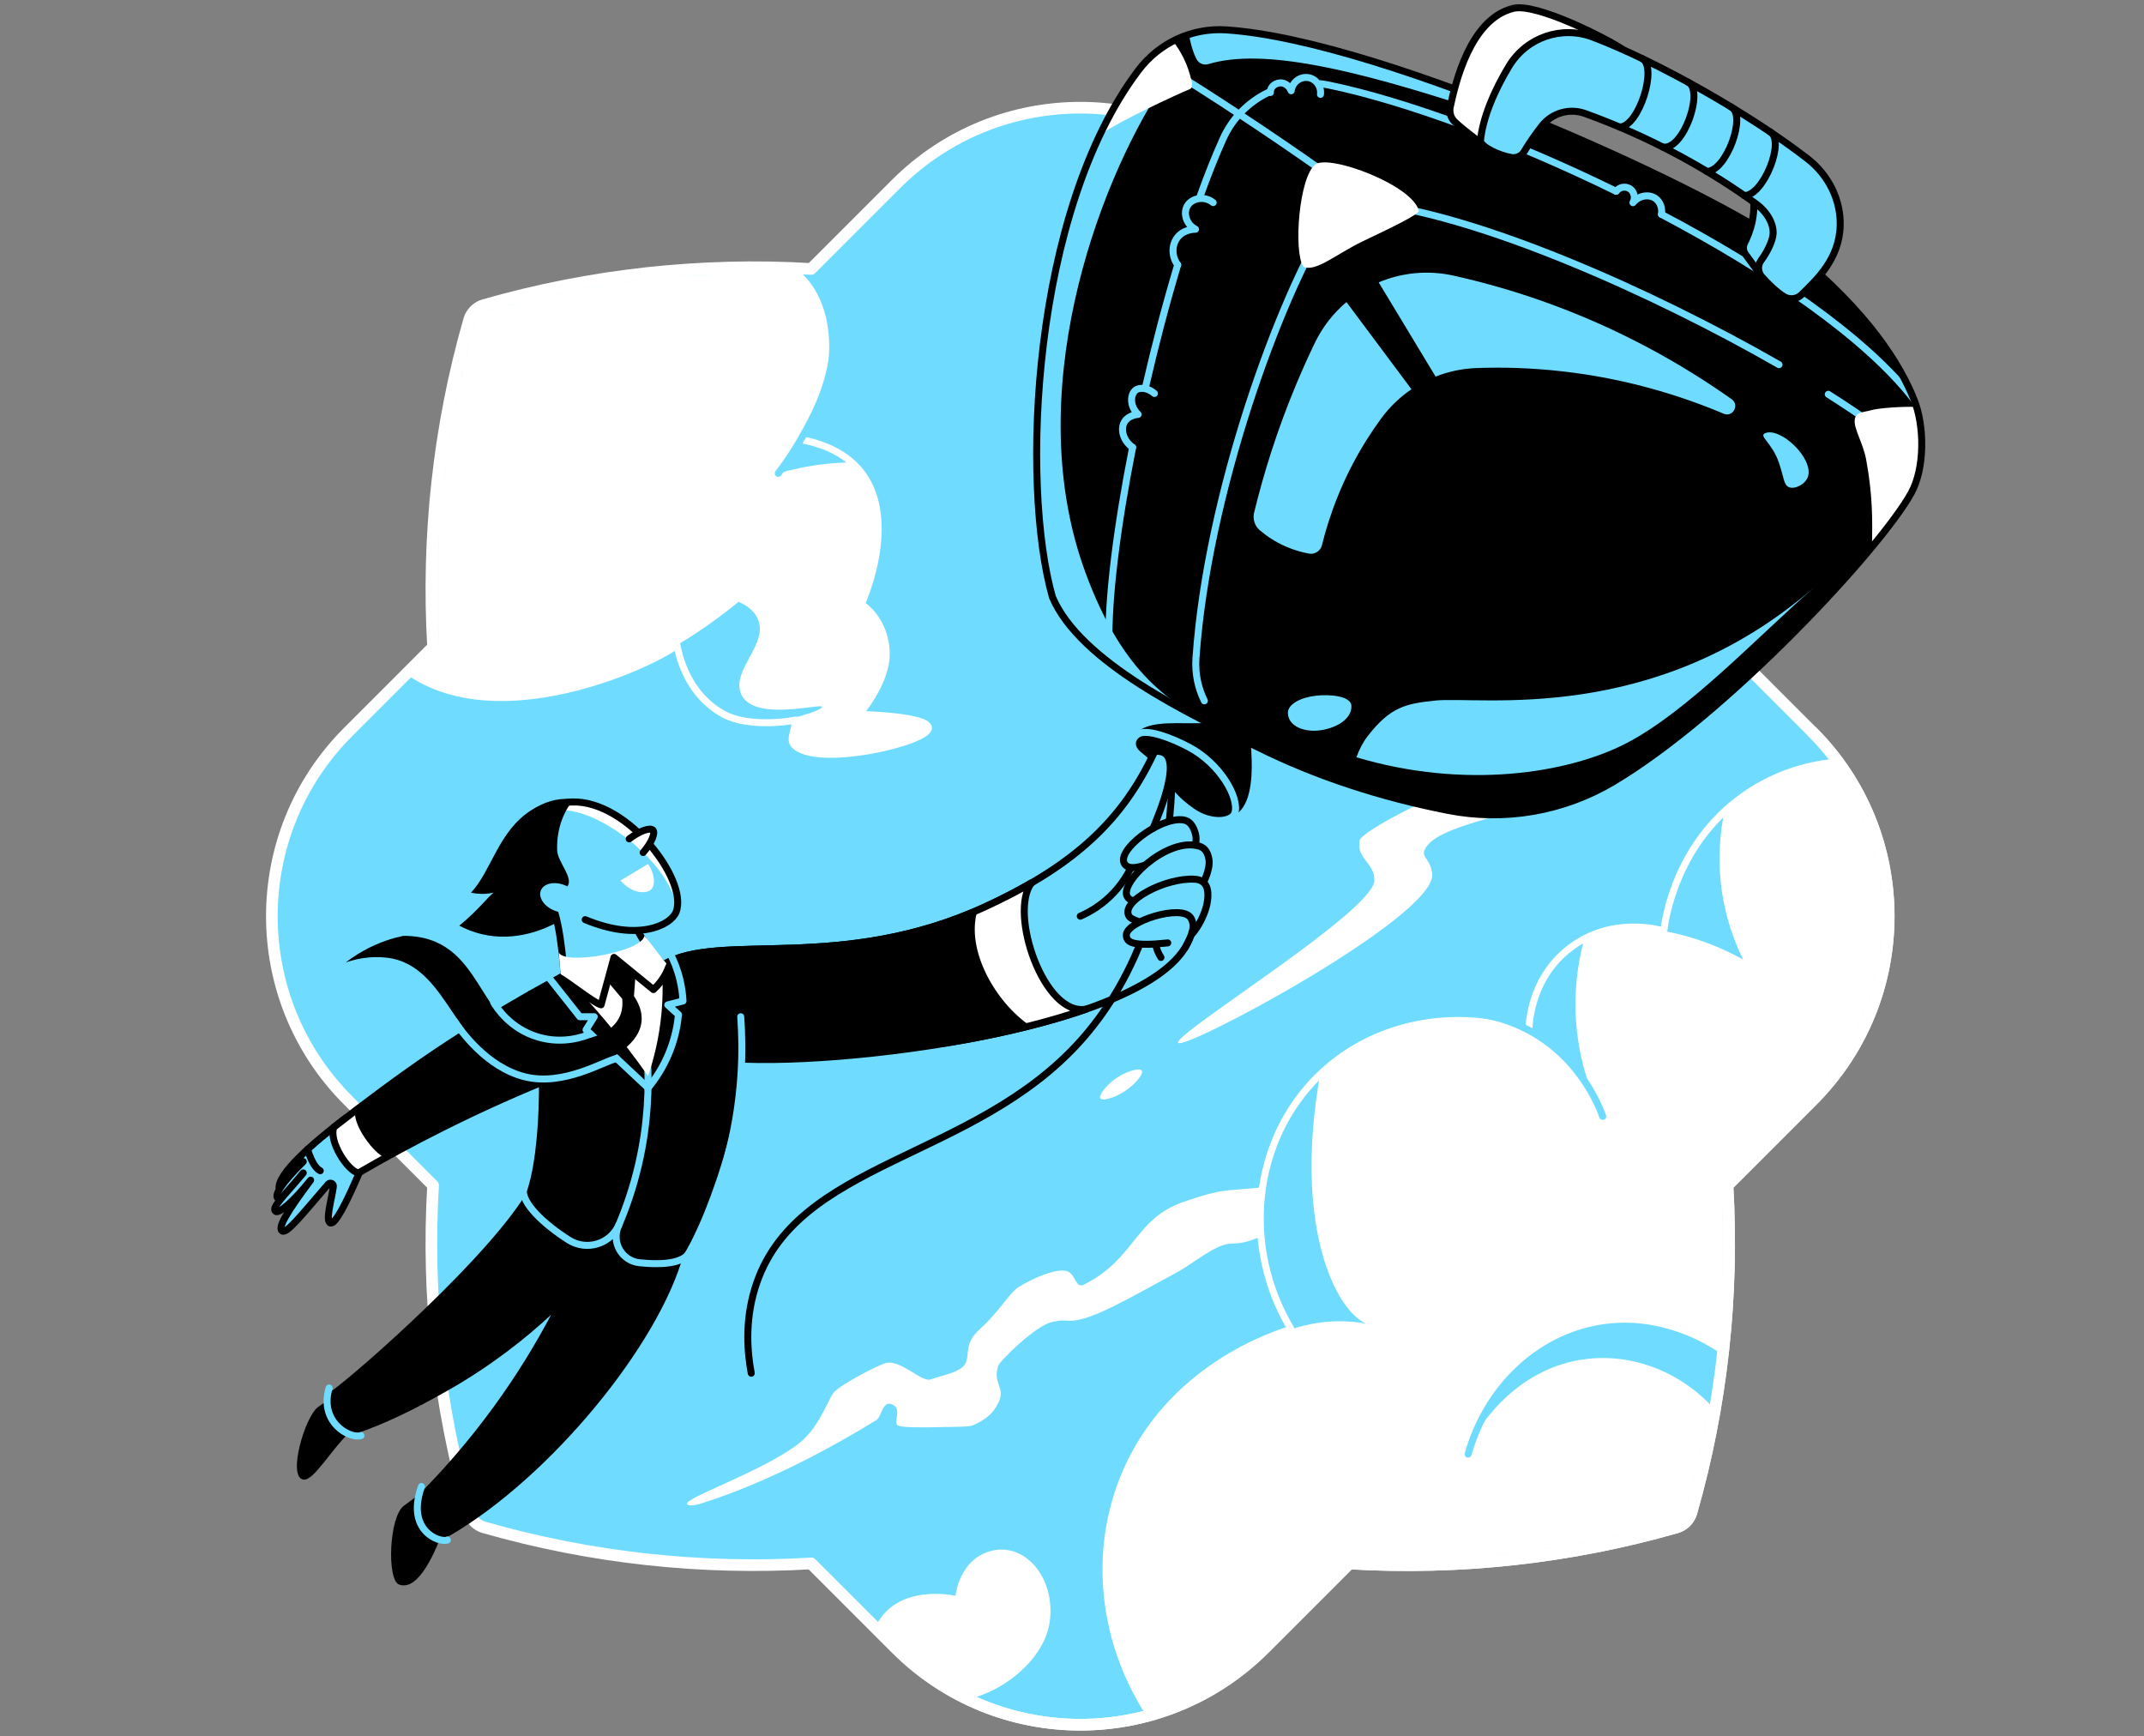
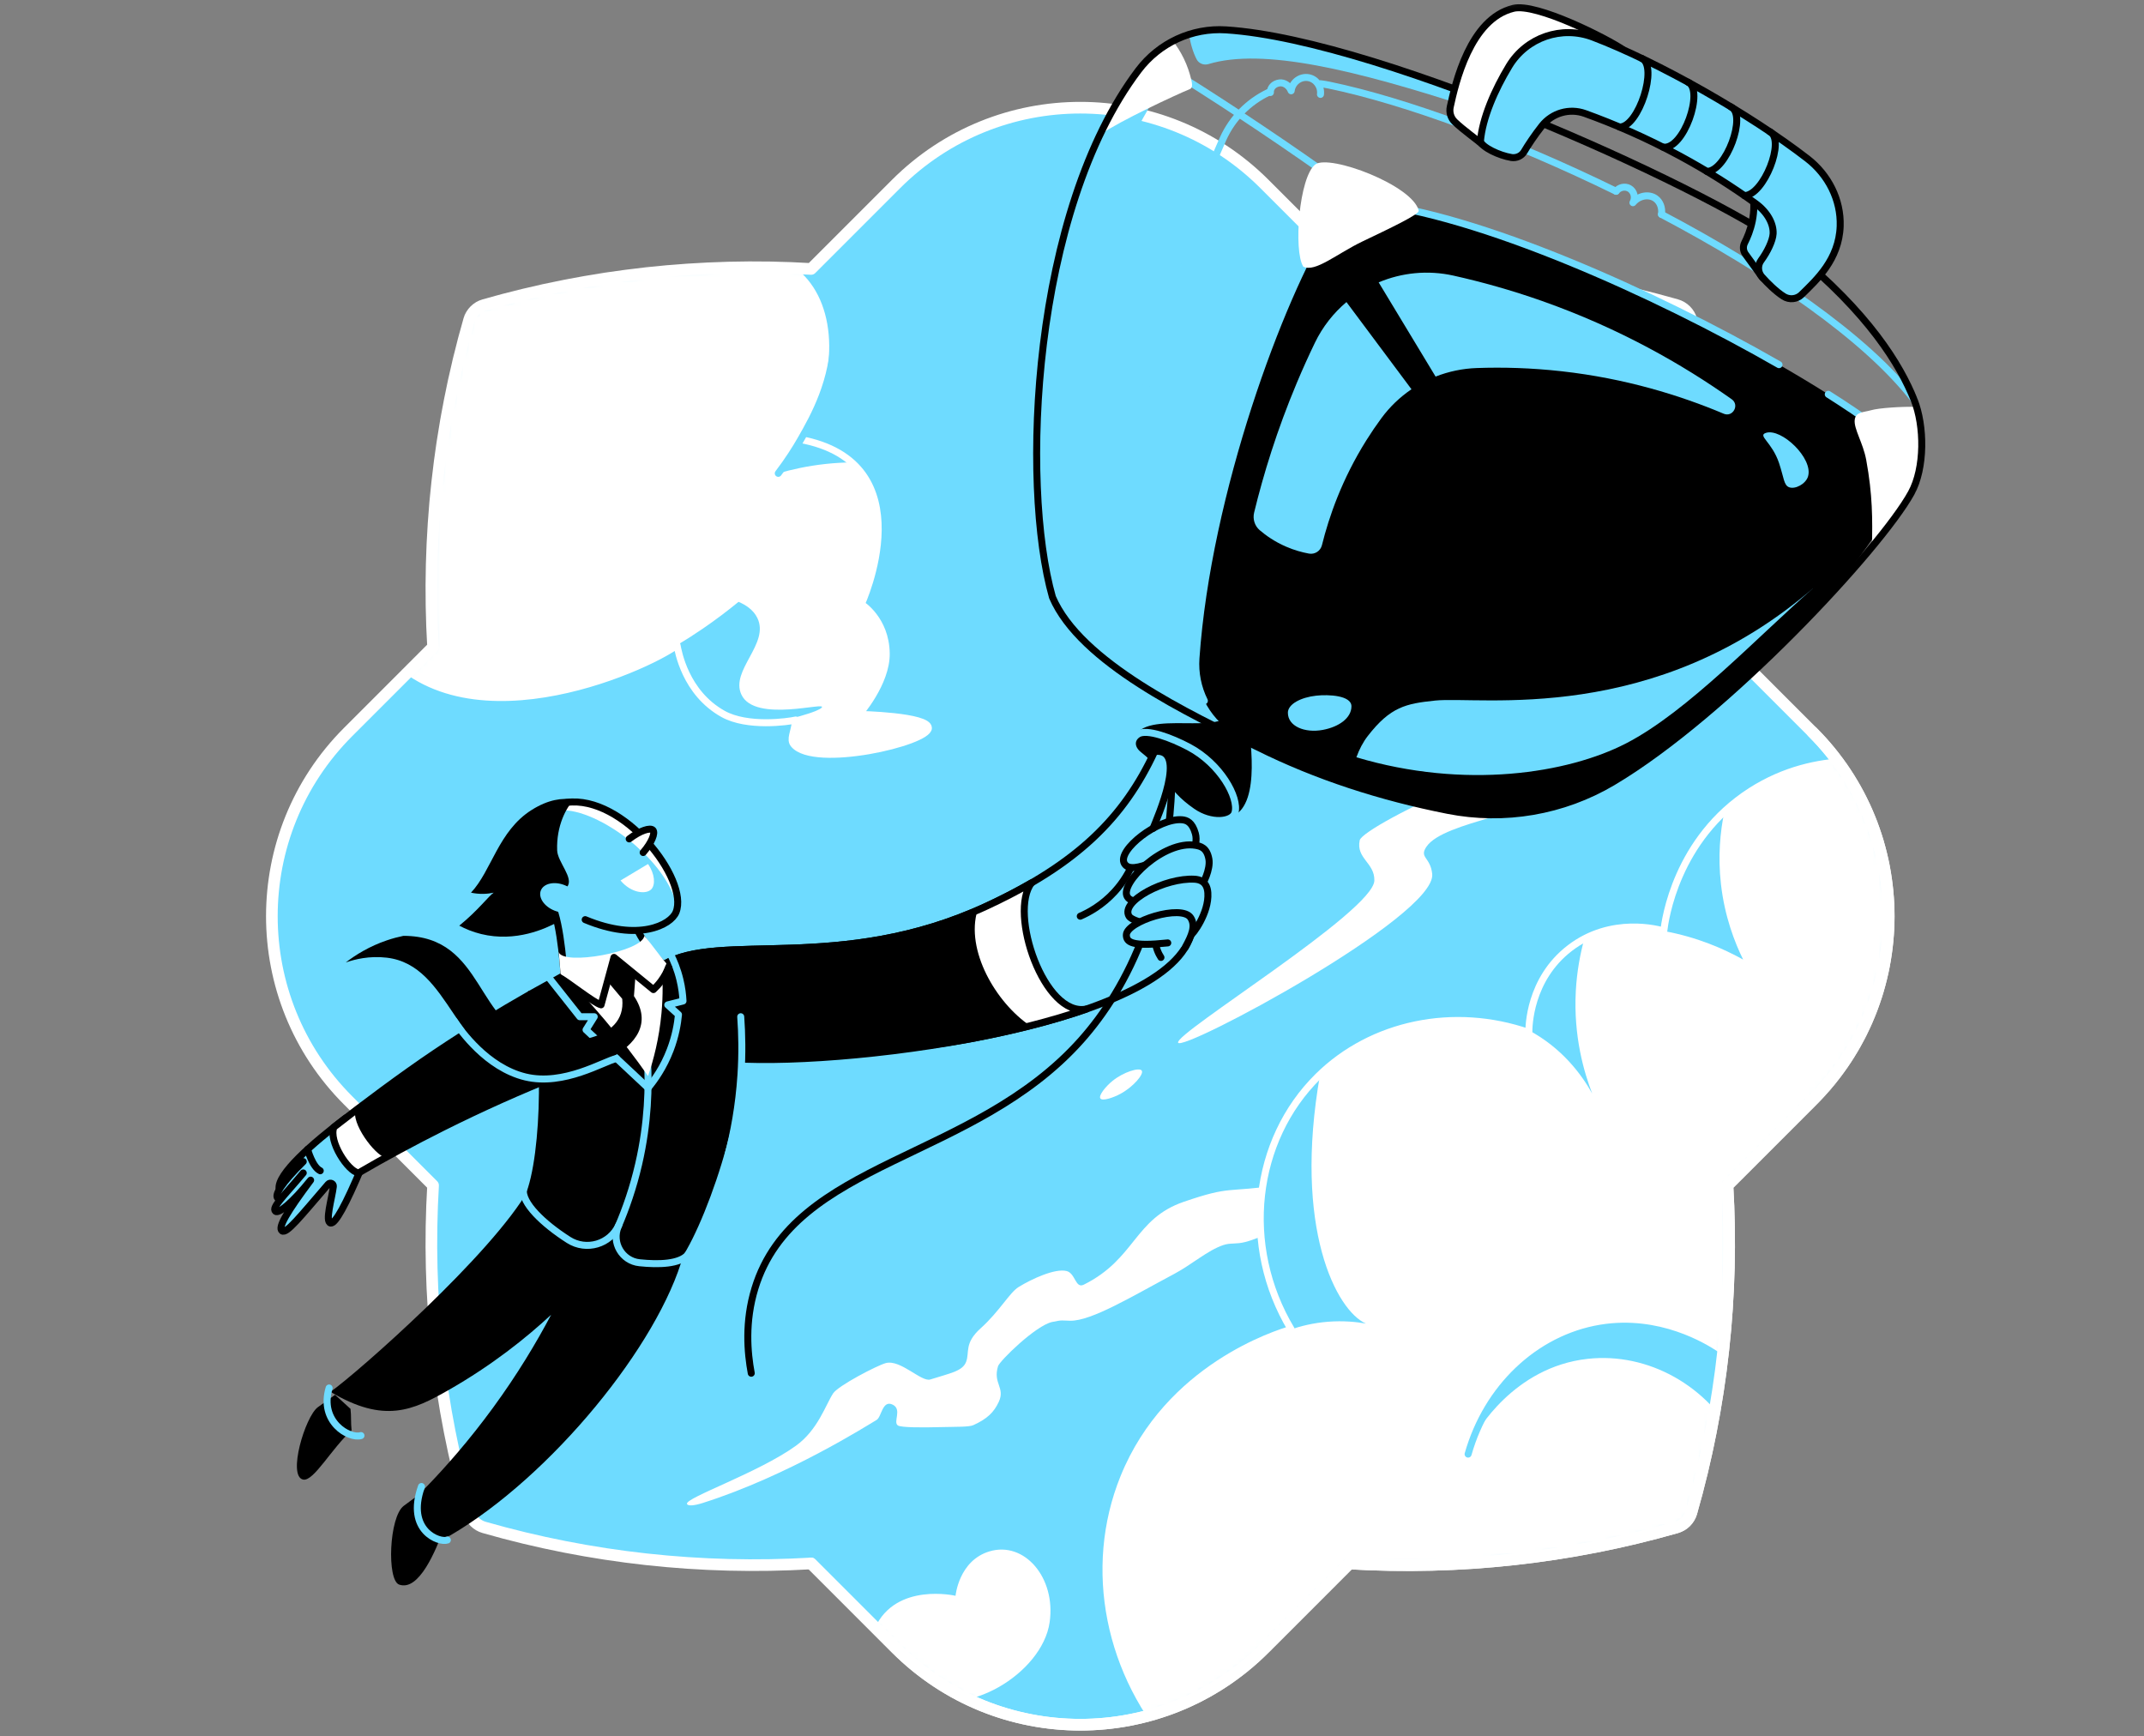
<svg xmlns="http://www.w3.org/2000/svg" width="368" height="298" viewBox="0 0 368 298" fill="none">
  <rect x="0" y="0" width="368" height="298" fill="#808080" stroke="none" />
  <path d="M296.505 111.044C297.609 92.193 295.55 73.192 290.315 54.904C289.962 53.67 288.987 52.692 287.754 52.342C269.469 47.104 250.464 45.049 231.613 46.153L217.04 31.58C199.577 14.116 171.266 14.116 153.799 31.58L139.222 46.157C120.375 45.052 101.37 47.111 83.082 52.349C81.852 52.702 80.876 53.677 80.523 54.907C75.285 73.192 73.226 92.193 74.334 111.044L59.758 125.621C42.298 143.084 42.298 171.395 59.758 188.859L74.334 203.436C73.223 222.286 75.285 241.284 80.523 259.569C80.876 260.802 81.852 261.778 83.082 262.13C101.37 267.369 120.375 269.428 139.222 268.32L153.799 282.896C171.262 300.363 199.577 300.363 217.04 282.896L231.613 268.323C250.464 269.435 269.465 267.373 287.754 262.137C288.984 261.785 289.962 260.809 290.315 259.576C295.554 241.284 297.612 222.283 296.505 203.436L311.081 188.859C328.545 171.395 328.545 143.084 311.081 125.621L296.505 111.044Z" fill="#6EDBFF" stroke="white" stroke-width="2" stroke-linecap="round" stroke-linejoin="round" />
  <mask id="mask0_7251_669" style="mask-type:luminance" maskUnits="userSpaceOnUse" x="30" y="0" width="307" height="296">
    <path d="M336.429 69.966C337.533 51.115 327.384 34.487 322.149 16.203C321.796 14.969 320.769 1.025 301.918 2.129L262.317 0L227.734 1.731C180.802 2.129 171.269 14.113 153.802 31.576L139.225 46.153C120.378 45.048 101.373 47.107 83.085 52.346C81.855 52.699 80.88 53.674 80.527 54.904C75.288 73.188 73.23 92.189 74.338 111.04L59.761 125.617C42.301 143.081 18.669 196.107 36.129 213.57L44.856 257.206C43.744 276.057 60.642 267.058 65.88 285.343C66.233 286.576 81.851 261.777 83.085 262.13C86.58 263.13 90.099 264.017 93.639 264.786C108.628 268.04 123.978 269.218 139.222 268.323L153.798 282.9C171.262 300.367 199.577 300.367 217.04 282.9L231.613 268.327C250.464 269.438 269.465 267.376 287.753 262.141C288.984 261.788 289.962 260.813 290.315 259.579C295.554 241.287 297.612 222.286 296.504 203.439L311.081 188.862C328.545 171.399 328.545 143.088 311.081 125.624L336.425 69.97L336.429 69.966Z" fill="white" />
  </mask>
  <g mask="url(#mask0_7251_669)">
-     <path d="M215.88 128.221C226.004 133.257 236.946 136.797 248.521 139.079C258.215 140.994 268.301 139.264 276.804 134.228C296.284 122.692 322.823 94.133 328.059 84.585C330.393 80.328 330.344 73.101 328.537 68.596C326.151 62.648 320.8 53.761 307.831 43.193C296.466 33.932 237.834 6.896 210.449 5.128C204.574 4.747 198.958 7.364 195.407 12.061C177.119 36.252 175.113 83.047 180.645 102.485C185.419 113.658 204.071 122.549 215.88 128.221Z" fill="black" />
    <path d="M203.096 13.396C207.464 16.146 211.903 19.026 216.4 22.046C221.265 25.306 225.959 28.567 230.481 31.803" stroke="#6EDBFF" stroke-width="1.2" stroke-linecap="round" stroke-linejoin="round" />
    <path d="M285.178 36.787C303.588 46.499 320.349 57.962 328.537 68.596" stroke="#6EDBFF" stroke-width="1.2" stroke-linecap="round" stroke-linejoin="round" />
    <path d="M204.106 5.9C204.273 7.301 204.791 9.059 205.402 10.199C205.787 10.915 206.636 11.233 207.415 10.999C216.809 8.154 232.697 12.026 252.519 18.481L251.264 15.867C236.017 10.195 220.94 5.806 210.452 5.131C208.271 4.991 206.126 5.264 204.109 5.9H204.106Z" fill="#6EDBFF" />
    <path d="M93.95 154.302C95.984 155.644 96.739 165.789 96.806 167.401C102.488 166.792 108.167 166.184 113.85 165.576C112.651 164.433 111.215 162.808 109.96 160.628C107.587 156.5 107.126 152.544 107.042 150.322C102.677 151.65 98.315 152.974 93.95 154.302Z" fill="#6EDBFF" stroke="black" stroke-width="1.2" stroke-linecap="round" stroke-linejoin="round" />
    <path d="M73.073 255.647L69.305 258.429C66.775 260.313 66.37 271.203 68.516 271.951C71.906 273.135 74.785 266.209 76.295 262.057C76.117 260.428 76.319 260.075 76.141 258.447L73.076 255.647H73.073Z" fill="black" />
-     <path d="M94.6 204.05H90.788C84.448 215.262 61.365 235.587 56.731 238.865C55.707 241.976 58.52 246.173 61.145 246.03C65.961 244.391 70.937 242.014 76.997 238.558C84.469 234.294 90.291 229.632 94.597 225.638C92.039 230.478 88.778 235.912 84.626 241.591C80.607 247.092 76.56 251.723 72.835 255.549C70.214 260.855 73.992 265.006 77.256 263.525C94.576 253.4 113.081 230.754 117.313 215.318C110.03 211.459 101.88 207.902 94.597 204.047L94.6 204.05Z" fill="black" />
+     <path d="M94.6 204.05H90.788C84.448 215.262 61.365 235.587 56.731 238.865C65.961 244.391 70.937 242.014 76.997 238.558C84.469 234.294 90.291 229.632 94.597 225.638C92.039 230.478 88.778 235.912 84.626 241.591C80.607 247.092 76.56 251.723 72.835 255.549C70.214 260.855 73.992 265.006 77.256 263.525C94.576 253.4 113.081 230.754 117.313 215.318C110.03 211.459 101.88 207.902 94.597 204.047L94.6 204.05Z" fill="black" />
    <path d="M57.517 239.375L54.547 241.511C52.366 243.136 49.301 253.404 52.048 253.928C53.851 254.27 56.937 248.528 60.348 245.502C60.194 244.097 60.317 243.195 60.163 241.79L57.517 239.379V239.375Z" fill="black" />
    <path d="M72.342 255.116C69.63 262.731 75.435 264.807 76.784 264.304" stroke="#6EDBFF" stroke-width="1.2" stroke-linecap="round" stroke-linejoin="round" />
    <path d="M56.49 238.205C54.757 244.003 59.95 246.98 61.959 246.376" stroke="#6EDBFF" stroke-width="1.2" stroke-linecap="round" stroke-linejoin="round" />
    <path d="M64.468 109.485C78.15 129.454 110.827 114.717 116.205 110.722C116.397 111.69 117.589 118.889 124.107 122.524C128.293 124.859 135.276 123.873 136.58 123.569C136.335 125.736 135.521 126.882 136.258 127.756C139.798 131.942 159.348 127.385 159.355 124.939C159.362 122.846 147.445 122.604 147.445 122.604C147.445 122.604 152.184 117.229 152.114 112.141C152.033 106.266 147.847 103.691 147.847 103.691C147.847 103.691 159.114 79.304 137.156 75.386C143.457 64.36 143.052 52.81 137.142 47.274C135.93 46.139 133.41 44.248 128.853 43.654C109.886 42.909 90.92 42.165 71.954 41.421L64.468 109.488V109.485Z" fill="white" />
    <path d="M127.249 119.197C125.319 115.031 132.145 110.488 129.995 106.06C129.29 104.606 127.913 103.775 126.763 103.289C124.9 104.816 122.835 106.385 120.556 107.94C119.071 108.954 117.617 109.88 116.205 110.722C116.397 111.69 117.589 118.89 124.107 122.524C128.29 124.859 135.276 123.873 136.58 123.569L136.583 123.108C137.146 122.95 140.298 122.119 141.008 121.476C142.311 120.221 129.566 124.198 127.249 119.197Z" fill="#6EDBFF" />
    <path d="M138.757 72.238C138.264 73.272 137.733 74.321 137.156 75.383C137.754 74.338 138.289 73.29 138.768 72.242C138.768 72.242 138.764 72.242 138.761 72.238H138.757Z" fill="#6EDBFF" />
    <path d="M137.156 75.383C135.989 77.529 134.78 79.479 133.584 81.237C135.814 80.587 138.537 79.972 141.668 79.629C143.269 79.454 144.782 79.374 146.19 79.36C144.121 77.525 141.203 76.106 137.156 75.383Z" fill="#6EDBFF" />
    <path d="M64.468 109.485C78.15 129.454 110.827 114.717 116.205 110.722C116.397 111.69 117.589 118.889 124.107 122.524C128.293 124.859 135.276 123.873 136.58 123.569C136.335 125.736 135.521 126.882 136.258 127.756C139.798 131.942 159.348 127.385 159.355 124.939C159.362 122.846 147.445 122.604 147.445 122.604C147.445 122.604 152.184 117.229 152.114 112.141C152.033 106.266 147.847 103.691 147.847 103.691C147.847 103.691 159.114 79.304 137.156 75.386C143.457 64.36 143.052 52.81 137.142 47.274C135.93 46.139 133.41 44.248 128.853 43.654C109.886 42.909 90.92 42.165 71.954 41.421L64.468 109.488V109.485Z" stroke="white" stroke-width="1.2" stroke-linecap="round" stroke-linejoin="round" />
    <path d="M133.584 81.237C135.318 78.958 136.579 76.935 137.439 75.436C139.721 71.469 143.199 65.252 143.181 57.298C143.181 56.627 143.153 56.075 143.132 55.718" stroke="#6EDBFF" stroke-width="1.2" stroke-linecap="round" stroke-linejoin="round" />
    <path d="M117.917 258.108C117.519 257.077 130.146 252.782 136.604 248.127C140.371 245.415 141.678 241.172 142.989 239.145C143.852 237.814 150.531 234.347 152.023 233.938C154.557 233.246 158.149 237.237 159.687 236.744C163.028 235.675 165.198 235.346 165.82 233.732C166.463 232.058 165.45 230.545 168.326 227.958C171.594 225.016 173.278 221.832 174.851 220.868C177.14 219.466 181.054 217.663 183.046 218.128C184.605 218.491 184.563 221.203 186.02 220.476C194.932 216.048 194.652 209.16 203.235 206.235C211.487 203.422 210.253 204.743 219.78 203.359C225.151 202.579 223.561 204.124 224.019 204.945C224.767 206.287 219.986 211.53 213.73 213.155C212.13 213.57 211.249 213.256 209.987 213.675C207.303 214.566 204.557 217.023 201.61 218.592C194.282 222.496 187.348 226.718 183.693 226.665C182.26 226.644 182.4 226.491 180.6 226.875C177.773 227.48 171.58 233.561 171.304 234.466C170.395 237.447 172.576 238.125 171.43 240.592C170.594 242.385 169.448 243.5 167.065 244.583C166.32 244.922 164.097 244.852 161.543 244.919C158.293 245.006 154.731 245.006 154.134 244.65C153.215 244.101 154.882 241.92 153.257 241.085C151.443 240.155 151.324 243.178 150.468 243.685C148.951 244.576 135.248 253.306 120.605 257.947C119.259 258.374 118.075 258.527 117.914 258.104L117.917 258.108Z" fill="white" />
    <path d="M202.212 178.94C201.569 177.343 235.772 156.396 235.898 151.118C235.971 148.06 232.714 147.33 233.385 144.206C233.92 141.703 267.554 125.393 273.103 130.632C273.317 130.835 265.013 133.777 264.933 135.158C264.671 139.764 247.861 140.784 244.82 145.338C243.562 147.225 245.523 147.075 245.827 149.99C246.582 157.245 202.879 180.607 202.212 178.944V178.94Z" fill="white" />
    <path d="M202.205 300.482C190.232 287.499 186.576 269.172 192.877 253.586C200.524 234.668 219.169 228.863 221.618 228.147C212.983 213.756 215.136 195.681 226.235 184.735C235.454 175.641 249.573 172.73 262.416 177.204C262.406 176.309 262.455 168.075 269.451 162.714C276.598 157.238 284.766 159.537 285.573 159.782C285.797 157.891 287.687 143.979 300.51 135.766C312.098 128.343 324.071 131.048 326.151 131.555V231.499L296.599 284.825C296.599 284.825 201.765 302.111 202.201 300.482H202.205Z" fill="white" />
    <path d="M279.45 159.122C281.313 159.188 283.371 159.384 285.573 159.782C285.15 159.656 282.707 158.964 279.45 159.122Z" fill="#6EDBFF" />
    <path d="M295.39 151.762C294.845 147.002 295.25 142.766 295.97 139.292C287.219 147.456 285.765 158.143 285.573 159.782C291.301 160.817 295.893 162.844 299.196 164.685C297.749 161.739 296.026 157.329 295.39 151.762Z" fill="#6EDBFF" />
    <path d="M221.618 228.147C221.52 228.175 221.387 228.217 221.237 228.262L221.618 228.147Z" fill="#6EDBFF" />
    <path d="M226.584 184.403C226.469 184.515 226.35 184.62 226.235 184.735C215.135 195.681 212.986 213.756 221.618 228.147C223.198 227.609 225.34 227.046 227.923 226.84C230.551 226.631 232.791 226.858 234.447 227.151C229.418 224.953 221.918 210.817 226.581 184.403H226.584Z" fill="#6EDBFF" />
    <path d="M164.01 273.866C164.01 273.866 164.562 267.82 169.847 266.244C175.83 264.458 181.264 270.766 180.163 278.409C178.884 287.296 165.45 295.149 157.982 290.714C153.456 288.027 148.588 282.781 150.209 279.311C153.847 271.51 164.01 273.869 164.01 273.869V273.866Z" fill="white" />
    <path d="M194.593 126.739C196.498 121.486 210.274 126.62 211.298 121.867C211.959 122.576 213.573 122.36 214.234 123.069C214.374 125.903 216.614 137.803 211.62 140.068C209.397 137.642 207.461 132.442 205.238 130.013L194.593 126.739Z" fill="black" />
    <path d="M211.979 139.477C211.542 141.061 207.866 141.536 204.626 139.289C199.241 135.556 200.038 133.141 195.47 129.556C194.013 128.413 194.013 126.816 195.341 125.977C196.847 125.03 201.061 126.631 204.043 128.207C209.463 131.072 212.696 136.867 211.979 139.474V139.477Z" fill="black" />
    <path d="M211.979 139.477C211.542 141.061 207.866 141.536 204.626 139.289C199.241 135.556 200.038 133.141 195.47 129.556C194.013 128.413 194.013 126.816 195.341 125.977C196.847 125.03 201.061 126.631 204.043 128.207C209.463 131.072 212.696 136.867 211.979 139.474V139.477Z" stroke="#6EDBFF" stroke-width="1.2" stroke-miterlimit="10" />
    <path d="M186.314 98.278C175.131 67.908 188.243 32.044 199.304 15.084C200.478 13.288 194.701 16.496 193.031 15.476C176.955 40.428 175.361 83.931 180.645 102.489C185.171 112.62 202.205 122.36 209.414 125.079C201.058 120.798 192.818 115.937 186.314 98.278Z" fill="#6EDBFF" />
    <path d="M195.463 11.988C192.944 15.312 190.731 19.065 188.802 23.116C192.37 20.673 201.628 16.371 204.263 15.273C204.791 15.053 204.585 14.165 204.448 13.589C204.2 12.54 203.809 11.314 203.176 10.017C202.6 8.839 201.953 7.857 201.331 7.053C199.07 8.224 197.057 9.891 195.463 11.988Z" fill="white" />
    <path d="M227.86 38.073C219.749 51 207.255 84.515 205.277 112.959C204.92 118.089 207.349 123.059 211.69 125.813C221.562 132.075 236.737 136.727 248.28 139.03C258.006 140.97 268.134 139.344 276.675 134.305C296.193 122.79 317.277 100.734 324.934 86.828C327.51 82.156 326.172 76.295 321.877 73.129C303.693 59.744 259.407 37.276 234.528 34.819C231.868 34.557 229.279 35.808 227.86 38.069V38.073Z" fill="black" />
    <path d="M305.353 62.585C283.979 50.304 253.571 36.703 234.528 34.822C231.868 34.56 229.279 35.812 227.86 38.073C219.748 51 207.254 84.515 205.276 112.959C205.098 115.524 205.615 118.051 206.72 120.277" stroke="#6EDBFF" stroke-width="1.2" stroke-linecap="round" stroke-linejoin="round" />
    <path d="M246.277 120.239C241.343 120.752 238.655 121.297 234.779 126.298C233.944 127.378 233.319 128.581 232.815 129.965C251.474 135.528 269.112 132.732 279.104 127.578C289.728 122.098 301.9 109.045 311.42 100.766C283.969 124.631 254.106 119.421 246.277 120.235V120.239Z" fill="#6EDBFF" />
    <path d="M223.694 45.751C221.982 43.05 222.985 30.315 225.767 28.218C228.217 26.425 242.535 31.807 243.527 36.19C243.366 36.913 238.62 39.16 233.889 41.421C229.499 43.518 225.721 46.824 223.694 45.755V45.751Z" fill="white" />
    <path d="M197.064 144.282C197.724 142.563 204.046 128.21 198.186 128.975C192.898 140.333 184.968 148.26 169.361 155.501C144.286 167.131 123.443 159.782 113.853 165.576C117.869 170.948 121.884 176.316 125.9 181.687C147.228 183.043 203.152 175.431 204.63 159.1C202.107 154.162 199.587 149.224 197.064 144.286V144.282Z" fill="#6EDBFF" />
    <path d="M185.419 157.238C186.849 156.616 189.173 155.379 191.319 153.03C192.881 151.318 193.814 149.602 194.363 148.354" stroke="black" stroke-width="1.2" stroke-linecap="round" stroke-linejoin="round" />
    <path d="M128.947 235.674C128.29 232.148 127.818 226.861 129.576 221.115C136.318 199.056 167.044 199.322 185.577 178.503C193.332 169.791 201.663 154.372 201.219 128.22" stroke="black" stroke-width="1.2" stroke-linecap="round" stroke-linejoin="round" />
    <path d="M204.868 145.531C205.112 145.489 205.5 144.202 205.172 143.035C204.63 141.106 203.7 140.767 202.904 140.69C198.944 140.316 191.633 145.911 192.999 148.214C194.366 150.521 200.335 146.324 204.871 145.531H204.868Z" fill="#6EDBFF" />
    <path d="M204.868 145.531C205.112 145.489 205.5 144.202 205.172 143.035C204.63 141.106 203.7 140.767 202.904 140.69C198.944 140.316 191.633 145.911 192.999 148.214C194.366 150.521 200.335 146.324 204.871 145.531H204.868Z" stroke="black" stroke-width="1.2" stroke-linecap="round" stroke-linejoin="round" />
    <path d="M197.917 142.158C198.577 140.438 204.046 128.214 198.182 128.976C192.895 140.334 184.965 148.26 169.357 155.501C144.282 167.132 123.439 159.782 113.85 165.576C117.865 170.948 121.881 176.316 125.896 181.687C147.225 183.043 203.148 175.432 204.627 159.101" stroke="black" stroke-width="1.2" stroke-linecap="round" stroke-linejoin="round" />
    <path d="M206.189 151.919C206.433 151.877 207.814 149.196 207.496 147.424C207.143 145.453 206.017 145.216 205.228 145.079C199.79 144.139 192.122 151.58 193.485 153.886C194.852 156.193 201.652 152.716 206.189 151.919Z" fill="#6EDBFF" />
    <path d="M206.189 151.919C206.433 151.877 207.814 149.196 207.496 147.424C207.143 145.453 206.017 145.216 205.228 145.079C199.79 144.139 192.122 151.58 193.485 153.886C194.852 156.193 201.652 152.716 206.189 151.919Z" stroke="black" stroke-width="1.2" stroke-linecap="round" stroke-linejoin="round" />
    <path d="M204.372 160.46C204.609 160.537 207.545 156.717 207.318 153.236C207.188 151.237 205.85 150.94 205.05 150.891C200.028 150.594 192.238 154.662 193.789 157.238C194.534 158.472 200.73 159.258 204.372 160.46Z" fill="#6EDBFF" />
    <path d="M204.372 160.46C204.609 160.537 207.545 156.717 207.318 153.236C207.188 151.237 205.85 150.94 205.05 150.891C200.028 150.594 192.238 154.662 193.789 157.238C194.534 158.472 200.73 159.258 204.372 160.46Z" stroke="black" stroke-width="1.2" stroke-linecap="round" stroke-linejoin="round" />
    <path d="M198.287 161.558C198.329 161.953 198.42 162.463 198.626 163.032C198.822 163.567 199.06 163.997 199.269 164.318" stroke="black" stroke-width="1.2" stroke-linecap="round" stroke-linejoin="round" />
    <path d="M200.436 161.823C194.362 162.466 193.328 161.746 193.328 160.463C193.328 158.118 202.844 155.106 204.375 157.514C205.242 158.873 204.609 160.463 203.414 162.623" fill="#6EDBFF" />
    <path d="M200.436 161.823C194.362 162.466 193.328 161.746 193.328 160.463C193.328 158.118 202.844 155.106 204.375 157.514C205.242 158.873 204.609 160.463 203.414 162.623" stroke="black" stroke-width="1.2" stroke-linecap="round" stroke-linejoin="round" />
    <path d="M177.056 151.513C174.718 152.873 172.164 154.197 169.357 155.501C144.282 167.132 123.439 159.782 113.85 165.576C117.865 170.948 121.881 176.316 125.896 181.687C139.659 182.561 167.82 179.702 186.468 173.178C179.219 174.614 173.076 156.63 177.053 151.517L177.056 151.513Z" fill="black" />
    <path d="M177.056 151.513C174.718 152.873 172.163 154.197 169.357 155.501C168.829 155.746 168.305 155.969 167.781 156.2C165.677 163.046 170.93 172.073 176.815 176.043C180.212 175.184 183.466 174.23 186.471 173.178C179.223 174.614 173.079 156.63 177.056 151.517V151.513Z" fill="white" />
    <path d="M177.056 151.513C174.718 152.873 172.164 154.197 169.357 155.501C144.282 167.132 123.439 159.782 113.85 165.576C117.865 170.948 120.93 174.838 124.946 180.209C134.347 180.807 151.422 181.139 166.642 178.273C173.698 176.945 180.561 175.243 186.471 173.178C179.223 174.614 173.079 156.63 177.056 151.517V151.513Z" stroke="black" stroke-width="1.2" stroke-linecap="round" stroke-linejoin="round" />
    <path d="M125.728 175.697C129.195 185.06 121.133 208.643 116.457 215.622C109.429 219.742 92.039 212.997 90.651 205.515C93.8 198.302 93.912 176.564 91.05 170.595C92.906 169.564 94.758 168.537 96.614 167.506C100.349 165.43 104.641 164.567 108.891 165.031L113.857 165.573C118.624 165.985 123.565 171.014 125.735 175.697H125.728Z" fill="black" stroke="black" stroke-width="1.2" stroke-linecap="round" stroke-linejoin="round" />
    <path d="M111.131 181.949C111.389 186.405 111.274 192.619 109.621 199.783C108.677 203.865 107.423 207.44 106.119 210.467C104.927 213.242 106.766 216.401 109.768 216.712C113.028 217.051 116.652 216.974 118.092 215.311" stroke="#6EDBFF" stroke-width="1.2" stroke-linecap="round" stroke-linejoin="round" />
    <path d="M113.556 165.542L102.355 164.318C100.506 165.346 98.654 166.373 96.805 167.401C99.063 169.679 101.398 172.203 103.753 174.981C106.587 178.322 109.069 181.579 111.232 184.665C112.186 181.866 113.133 178.231 113.535 173.915C113.828 170.749 113.766 167.918 113.556 165.545V165.542Z" fill="white" />
    <path d="M93.838 167.313L99.521 174.492H101.995L100.59 176.739L111.228 186.699" stroke="#6EDBFF" stroke-width="1.2" stroke-linecap="round" stroke-linejoin="round" />
    <path d="M115.094 163.776C115.656 164.884 116.268 166.345 116.698 168.117C117.033 169.497 117.18 170.748 117.232 171.793C116.359 172.017 115.485 172.241 114.615 172.461L116.457 174.131C116.303 175.729 115.936 177.853 115.031 180.212C113.905 183.148 112.385 185.308 111.232 186.699" stroke="#6EDBFF" stroke-width="1.2" stroke-linecap="round" stroke-linejoin="round" />
    <path d="M127.14 174.492C127.353 177.456 127.416 180.814 127.179 184.487C126.833 189.817 125.945 194.465 124.946 198.284" stroke="#6EDBFF" stroke-width="1.2" stroke-linecap="round" stroke-linejoin="round" />
    <path d="M89.844 204.051C89.491 206.417 93.185 209.978 97.592 212.795C100.643 214.741 104.711 213.55 106.21 210.254" stroke="#6EDBFF" stroke-width="1.2" stroke-linecap="round" stroke-linejoin="round" />
    <path d="M103.418 167.401L105.27 163.798L107.189 164.14L109.156 166.325L108.814 170.952L106.801 171.423L103.418 167.401Z" fill="black" />
    <path d="M95.911 163.406C96.634 165.776 110.25 163.347 110.596 160.61C111.938 162.138 113.042 163.826 114.388 165.353L112.515 170.151L105.266 163.801L103.166 172.454L96.222 167.17L95.907 163.413L95.911 163.406Z" fill="white" />
    <path d="M59.338 165.185C61.037 163.878 63.392 162.4 66.422 161.376C67.411 161.04 68.358 160.792 69.242 160.61C83.372 160.61 81.505 176.54 92.734 178.493C96.806 179.203 107.552 178.927 106.801 171.423C107.01 171.018 107.22 170.616 107.43 170.211L108.817 170.951C115.031 180.213 97.739 185.71 90.228 184.294C77.93 181.977 77.431 165.66 66.391 164.357C63.399 164.004 60.858 164.643 59.338 165.182V165.185Z" fill="black" />
    <path d="M273.282 187.66C271.901 184.078 270.053 177.871 270.475 170.075C270.661 166.667 271.241 163.658 271.936 161.128C271.101 161.565 270.269 162.089 269.451 162.715C263.042 167.625 262.465 174.943 262.42 176.826C268.088 179.853 271.443 184.365 273.282 187.66Z" fill="#6EDBFF" />
    <path d="M202.205 300.482C190.232 287.499 186.576 269.172 192.877 253.586C200.524 234.668 219.169 228.863 221.618 228.147C212.983 213.756 215.136 195.681 226.235 184.735C235.454 175.641 249.573 172.73 262.416 177.204C262.406 176.309 262.455 168.075 269.451 162.714C276.598 157.238 284.766 159.537 285.573 159.782C285.797 157.891 287.687 143.979 300.51 135.766C312.098 128.343 324.071 131.048 326.151 131.555V231.499L296.599 284.825C296.599 284.825 201.765 302.111 202.201 300.482H202.205Z" stroke="white" stroke-width="1.2" stroke-linecap="round" stroke-linejoin="round" />
-     <path d="M275.095 191.595C274.47 189.862 270.905 180.527 260.753 176.008C252.855 172.492 245.648 173.971 243.338 174.547" stroke="#6EDBFF" stroke-width="1.2" stroke-linecap="round" stroke-linejoin="round" />
    <path d="M96.225 167.915C96.984 168.191 102.04 172.217 103.169 172.447C103.91 169.736 104.651 167.02 105.388 164.308C107.643 166.15 109.9 167.992 112.154 169.833C112.563 169.456 113.018 168.974 113.461 168.373C114.09 167.52 114.496 166.702 114.758 166.048" stroke="black" stroke-width="1.2" stroke-linecap="round" stroke-linejoin="round" />
    <path d="M251.988 249.556C255.224 238.166 264.09 229.706 274.735 227.941C284.664 226.298 292.45 231.09 294.575 232.498" stroke="#6EDBFF" stroke-width="1.2" stroke-linecap="round" stroke-linejoin="round" />
    <path d="M297.409 232.585L294.575 232.498C292.45 231.09 284.664 226.295 274.735 227.941C264.96 229.559 256.688 236.828 252.893 246.823C253.473 245.75 259.739 234.623 272.495 233.207C282.871 232.058 293.219 237.81 298.308 247.693C298.175 242.822 298.045 237.946 297.913 233.075L297.406 232.582L297.409 232.585Z" fill="#6EDBFF" />
    <path d="M59.338 191.868C53.617 196.229 47.529 201.521 47.906 204.058C47.913 204.1 47.927 204.128 47.941 204.156C47.529 204.868 47.438 205.34 47.62 205.578C47.756 205.756 47.98 205.753 48.294 205.602C47.368 206.812 46.921 207.559 47.288 207.884C47.795 208.335 50.16 206.466 53.313 202.537C49.259 207.954 47.616 210.652 48.403 211.239C49.161 211.806 51.461 208.884 56.332 203.229C56.657 202.852 57.269 203.121 57.213 203.617C56.982 205.627 55.714 209.74 56.759 209.904C57.545 210.027 59.317 206.871 62.144 200.126L59.334 191.868H59.338Z" fill="#6EDBFF" />
    <path d="M52.051 199.351C48.35 203.017 47.173 204.991 47.624 205.578" stroke="black" stroke-width="1.2" stroke-linecap="round" stroke-linejoin="round" />
    <path d="M59.338 191.868C53.617 196.229 47.529 201.521 47.907 204.058" stroke="black" stroke-width="1.2" stroke-linecap="round" stroke-linejoin="round" />
    <path d="M62.148 200.126C59.32 206.871 57.548 210.027 56.762 209.905C55.717 209.74 56.986 205.627 57.217 203.618C57.272 203.125 56.661 202.856 56.336 203.23C51.464 208.884 49.164 211.806 48.406 211.24C47.648 210.673 49.266 207.955 53.316 202.538C50.164 206.466 47.798 208.335 47.291 207.885C46.564 207.242 48.644 205.372 52.051 201.3" stroke="black" stroke-width="1.2" stroke-linecap="round" stroke-linejoin="round" />
    <path d="M93.329 171.092L91.046 170.599C85.836 173.559 80.352 176.914 74.687 180.716C69.106 184.463 63.993 188.216 59.338 191.868C58.391 194.266 59.702 201.01 61.533 201.304C66.01 198.697 70.812 196.083 75.939 193.518C82.799 190.082 89.397 187.161 95.632 184.665C94.866 180.143 94.097 175.617 93.332 171.095L93.329 171.092Z" fill="black" />
    <path d="M61.075 190.334C60.009 191.141 58.328 192.644 57.308 193.444C56.361 195.842 59.702 201.007 61.533 201.3C62.358 200.822 65.314 199.148 66.164 198.669C64.36 198.284 60.118 192.661 61.075 190.334Z" fill="white" />
    <path d="M93.329 171.092L91.046 170.599C85.836 173.559 80.352 176.914 74.687 180.716C69.106 184.463 61.963 189.796 57.308 193.448C56.361 195.845 59.702 201.01 61.533 201.304C66.01 198.697 70.812 196.083 75.939 193.518C82.799 190.082 89.397 187.161 95.632 184.665C94.866 180.143 94.097 175.617 93.332 171.095L93.329 171.092Z" stroke="black" stroke-width="1.2" stroke-linecap="round" stroke-linejoin="round" />
    <path d="M54.969 200.927C53.613 200.27 52.796 197.254 52.796 197.254" stroke="black" stroke-width="1.2" stroke-linecap="round" stroke-linejoin="round" />
    <path d="M77.983 175.24C79.049 176.823 83.533 183.222 90.18 184.826C96.799 186.419 103.617 182.142 105.833 181.652" stroke="#6EDBFF" stroke-width="1.2" stroke-linecap="round" stroke-linejoin="round" />
-     <path d="M84.738 172.056C85.251 172.912 87.586 176.582 92.402 177.99C96.746 179.262 100.335 177.875 101.345 177.445" stroke="#6EDBFF" stroke-width="1.2" stroke-linecap="round" stroke-linejoin="round" />
    <path d="M97.239 137.304C106.979 135.958 118.298 150.933 116.034 156.543C115.136 158.769 109.551 161.638 100.444 157.829C97.085 154.39 94.625 151.063 91.266 147.624L97.235 137.304H97.239Z" fill="#6EDBFF" />
    <path d="M97.239 137.304L96.225 139.055C102.673 138.737 114.758 147.694 116.233 155.826C117.389 149.763 106.591 136.014 97.239 137.304Z" fill="white" />
    <path d="M78.832 158.859C82.075 156.231 83.917 153.719 84.738 153.198C84.27 153.299 83.7 153.387 83.054 153.404C82.173 153.428 81.422 153.324 80.841 153.198C84.392 149.441 85.525 142.598 91.27 138.995C94.097 137.223 96.484 136.884 98.543 137.22C97.204 138.534 95.478 141.724 95.631 145.943C95.705 147.952 98.543 150.678 97.361 152.17C97.033 153.327 95.96 153.792 95.631 154.949C95.383 155.833 95.88 157.413 95.631 158.293C93.695 159.338 88.551 161.757 82.592 160.299C81.142 159.946 79.888 159.422 78.835 158.859H78.832Z" fill="black" />
    <path d="M99.256 155.37C99.736 154.163 98.686 152.613 96.912 151.909C95.137 151.204 93.311 151.612 92.831 152.82C92.352 154.027 93.402 155.577 95.176 156.281C96.95 156.985 98.777 156.577 99.256 155.37Z" fill="#6EDBFF" />
    <path d="M97.239 137.716C106.979 136.371 118.298 150.933 116.034 156.543C115.136 158.769 109.551 161.638 100.443 157.829" stroke="black" stroke-width="1.2" stroke-linecap="round" stroke-linejoin="round" />
    <path d="M107.996 143.972C109.887 142.518 111.623 141.99 112.071 142.472C112.511 142.948 111.872 144.594 110.393 146.31" fill="white" />
    <path d="M107.996 143.972C109.887 142.518 111.623 141.99 112.071 142.472C112.511 142.948 111.872 144.594 110.393 146.31" stroke="black" stroke-width="1.2" stroke-linecap="round" stroke-linejoin="round" />
    <path d="M106.507 151.105C108.352 153.313 110.893 153.52 111.777 152.629C112.532 151.867 112.41 149.972 111.229 148.281C109.656 149.225 108.08 150.165 106.507 151.108V151.105Z" fill="white" />
    <path d="M221.056 122.332C221.056 124.631 223.935 125.844 227.042 125.267C229.789 124.757 231.945 123.247 231.966 121.235C231.987 119.34 228.045 119.159 225.931 119.389C223.289 119.676 221.052 120.833 221.052 122.332H221.056Z" fill="#6EDBFF" />
    <path d="M231.11 51.839C228.88 53.722 227.014 56.081 225.686 58.835C224.627 61.03 223.585 63.333 222.575 65.737C219.168 73.852 216.855 81.401 215.261 87.964C214.992 89.072 215.348 90.243 216.211 90.984C217.312 91.924 218.798 92.969 220.706 93.8C222.149 94.43 223.502 94.793 224.662 95.006C225.672 95.191 226.654 94.562 226.899 93.566C228.104 88.705 230.313 82.271 234.542 75.533C235.38 74.198 236.237 72.944 237.1 71.773C238.547 69.809 240.298 68.138 242.269 66.803L231.106 51.839H231.11Z" fill="#6EDBFF" />
    <path d="M297.231 68.516C288.84 62.582 278.013 56.361 264.712 51.668C259.386 49.788 254.273 48.369 249.468 47.299C245.054 46.317 240.588 46.796 236.635 48.46L246.407 64.63C248.636 63.753 251.023 63.246 253.484 63.162C257.929 63.005 262.818 63.131 268.057 63.718C278.975 64.941 288.327 67.828 295.854 71.001C297.427 71.665 298.626 69.502 297.231 68.516Z" fill="#6EDBFF" />
    <path d="M303.113 74.289C301.614 74.772 304.144 75.827 305.367 79.496C306.206 82.02 306.167 83.26 307.076 83.617C308.135 84.029 309.963 83.044 310.34 81.751C311.249 78.647 305.755 73.437 303.109 74.289H303.113Z" fill="#6EDBFF" />
    <path d="M226.647 14.368C227.126 14.424 227.605 14.501 228.08 14.599C241.182 17.303 259.593 24.115 277.388 32.827" stroke="#6EDBFF" stroke-width="1.2" stroke-linecap="round" stroke-linejoin="round" />
    <path d="M206.011 33.624C207.3 30.038 208.618 26.726 209.939 23.8C211.55 20.229 214.335 17.489 217.68 15.878" stroke="#6EDBFF" stroke-width="1.2" stroke-linecap="round" stroke-linejoin="round" />
    <path d="M196.648 66.311C198.277 59.227 200.143 52.111 202.142 45.45" stroke="#6EDBFF" stroke-width="1.2" stroke-linecap="round" stroke-linejoin="round" />
    <path d="M190.361 110.97C190.099 103.051 191.703 90.431 194.408 76.774" stroke="#6EDBFF" stroke-width="1.2" stroke-linecap="round" stroke-linejoin="round" />
    <path d="M277.388 32.827C277.944 32.121 278.912 31.925 279.639 32.324C280.46 32.775 280.788 33.893 280.282 34.788C281.316 33.519 283.049 33.281 284.147 34.061C284.951 34.63 285.346 35.703 285.178 36.783" stroke="#6EDBFF" stroke-width="1.2" stroke-linecap="round" stroke-linejoin="round" />
    <path d="M218.053 15.878C218.005 15.081 218.62 14.361 219.623 14.228C220.398 14.127 221.265 14.665 221.618 15.581C221.8 14.099 223.194 13.085 224.582 13.326C225.878 13.554 226.825 14.819 226.647 16.199" stroke="#6EDBFF" stroke-width="1.2" stroke-linecap="round" stroke-linejoin="round" />
    <path d="M208.226 34.77C206.696 33.529 204.546 34.019 203.784 35.35C203.075 36.587 203.589 38.513 205.2 39.341C205.004 39.341 203.145 39.341 202.044 40.823C201.079 42.12 201.1 44.007 202.138 45.45" stroke="#6EDBFF" stroke-width="1.2" stroke-linecap="round" stroke-linejoin="round" />
    <path d="M194.404 76.774C192.723 75.596 192.266 73.597 193.024 72.371C193.702 71.277 195.142 71.137 195.348 71.123C193.842 69.69 194.009 67.649 194.922 66.961C195.652 66.408 197.057 66.569 198.147 67.53" stroke="#6EDBFF" stroke-width="1.2" stroke-linecap="round" stroke-linejoin="round" />
    <path d="M321.877 73.132C319.574 71.437 316.851 69.596 313.807 67.67" stroke="#6EDBFF" stroke-width="1.2" stroke-linecap="round" stroke-linejoin="round" />
    <path d="M328.059 84.585C330.191 80.698 330.331 74.335 328.961 69.83C326.542 69.749 322.509 70.011 321.174 70.399C319.853 70.78 318.522 70.665 318.35 72.031C318.155 73.59 319.783 75.991 320.325 78.951C321.419 84.924 321.412 89.107 321.304 93.877C324.466 90.058 326.843 86.804 328.059 84.585Z" fill="white" />
    <path d="M215.88 128.221C226.004 133.257 236.946 136.797 248.521 139.079C258.215 140.994 268.301 139.264 276.804 134.228C296.284 122.692 322.823 94.133 328.059 84.585C330.393 80.328 330.344 73.101 328.537 68.596C326.151 62.648 320.8 53.761 307.831 43.193C296.466 33.932 237.834 6.896 210.449 5.128C204.574 4.747 198.958 7.364 195.407 12.061C177.119 36.252 175.113 83.047 180.645 102.485C185.419 113.658 204.071 122.549 215.88 128.221Z" stroke="black" stroke-width="1.2" stroke-linecap="round" stroke-linejoin="round" />
    <path d="M298.734 28.347C299.433 29.318 300.247 30.734 300.695 32.569C301.649 36.472 300.363 39.873 299.451 41.665C299.126 42.298 299.185 43.06 299.604 43.636C300.087 44.3 301.855 46.726 302.432 47.53C303.372 48.84 304.494 46.74 304.822 47.669C308.097 46.415 309.767 46.471 313.042 45.22L312.217 37.699L298.738 28.343L298.734 28.347Z" fill="#6EDBFF" stroke="black" stroke-width="1.2" stroke-linecap="round" stroke-linejoin="round" />
    <path d="M259.75 1.433C252.334 3.237 249.793 14.319 248.927 18.32C248.721 19.264 249.007 20.253 249.706 20.92C251.177 22.329 253.498 23.95 254.49 24.834C254.49 24.834 258.296 22.842 258.569 23.111L278.584 8.528C275.847 6.63 263.699 0.472 259.75 1.43V1.433Z" fill="white" stroke="black" stroke-width="1.2" stroke-linecap="round" stroke-linejoin="round" />
    <path d="M259.407 27.029C257.338 26.697 254.42 25.313 254.102 24.261C254.434 20.284 256.545 15.427 259.033 11.324C262.014 6.41 268.046 4.334 273.418 6.379C284.671 10.663 300.394 19.62 310.225 27.225C313.807 29.996 316.002 34.274 315.852 38.8C315.659 44.535 311.78 48.054 309.215 50.57C308.387 51.384 307.111 51.493 306.133 50.867C304.826 50.028 303.428 48.655 302.421 47.526C301.712 46.733 301.642 45.548 302.274 44.692C303.33 43.263 304.273 41.326 304.34 40.114C304.431 38.408 303.365 36.385 301.278 34.886C297.563 32.212 293.265 29.437 288.365 26.785C282.536 23.629 277.004 21.263 272.048 19.477C269.385 18.516 266.421 19.376 264.664 21.595C263.409 23.181 262.252 24.925 261.613 26.012C261.162 26.781 260.281 27.172 259.4 27.033L259.407 27.029Z" fill="#6EDBFF" stroke="black" stroke-width="1.2" stroke-linecap="round" stroke-linejoin="round" />
    <path d="M281.834 10.038C284.584 11.39 281.302 21.801 278 21.801" stroke="black" stroke-width="1.2" stroke-linecap="round" stroke-linejoin="round" />
    <path d="M289.763 14.116C292.513 15.468 288.977 25.799 285.437 25.25" stroke="black" stroke-width="1.2" stroke-linecap="round" stroke-linejoin="round" />
    <path d="M297.119 18.355C299.87 19.708 296.284 29.416 292.982 29.416" stroke="black" stroke-width="1.2" stroke-linecap="round" stroke-linejoin="round" />
    <path d="M303.773 22.598C306.524 23.951 302.714 33.565 299.415 33.565" stroke="black" stroke-width="1.2" stroke-linecap="round" stroke-linejoin="round" />
    <path d="M188.869 188.516C188.519 188.009 189.778 186.461 190.941 185.514C192.839 183.97 195.572 183.134 195.974 183.742C196.379 184.357 194.482 186.559 192.301 187.73C191.092 188.38 189.218 189.023 188.869 188.516Z" fill="white" />
  </g>
  <path d="M139.222 268.323L153.798 282.9C171.262 300.367 199.577 300.367 217.04 282.9L231.613 268.326C250.464 269.438 269.465 267.376 287.753 262.141C288.984 261.788 289.962 260.813 290.315 259.579C295.554 241.287 297.612 222.286 296.504 203.439L311.081 188.862C328.544 171.399 328.544 143.087 311.081 125.624" stroke="white" stroke-width="2" stroke-linecap="round" stroke-linejoin="round" />
</svg>